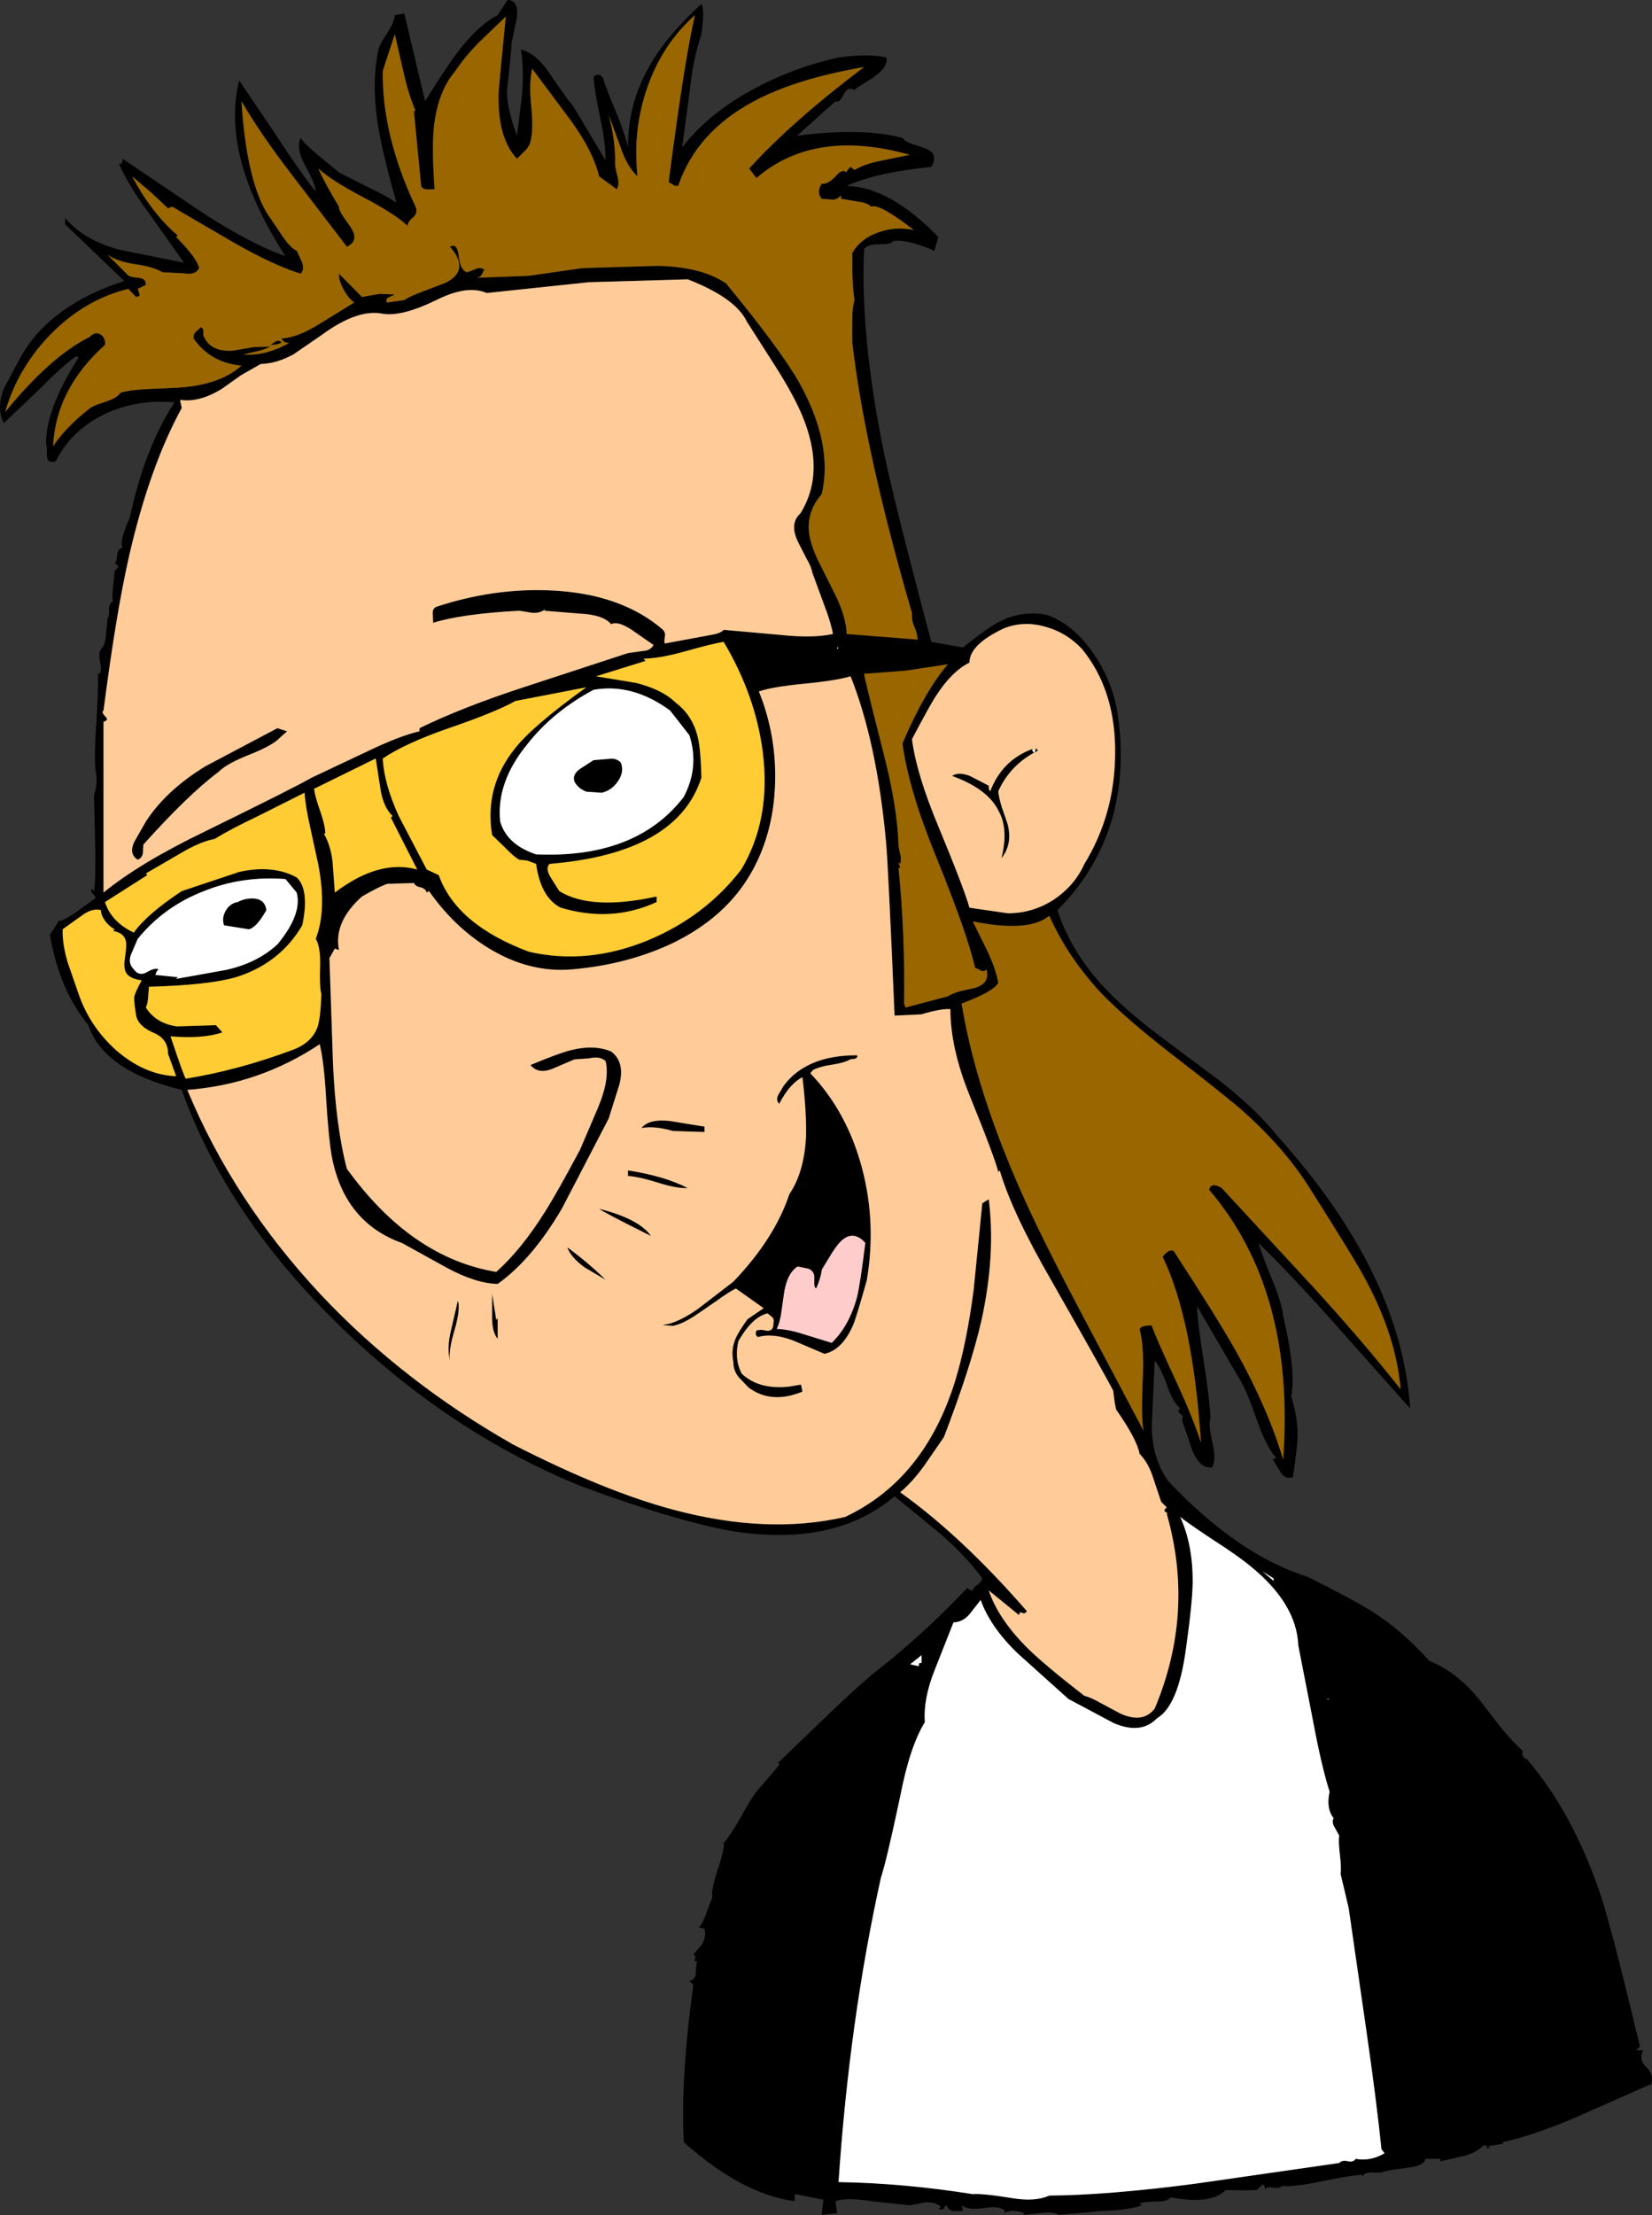
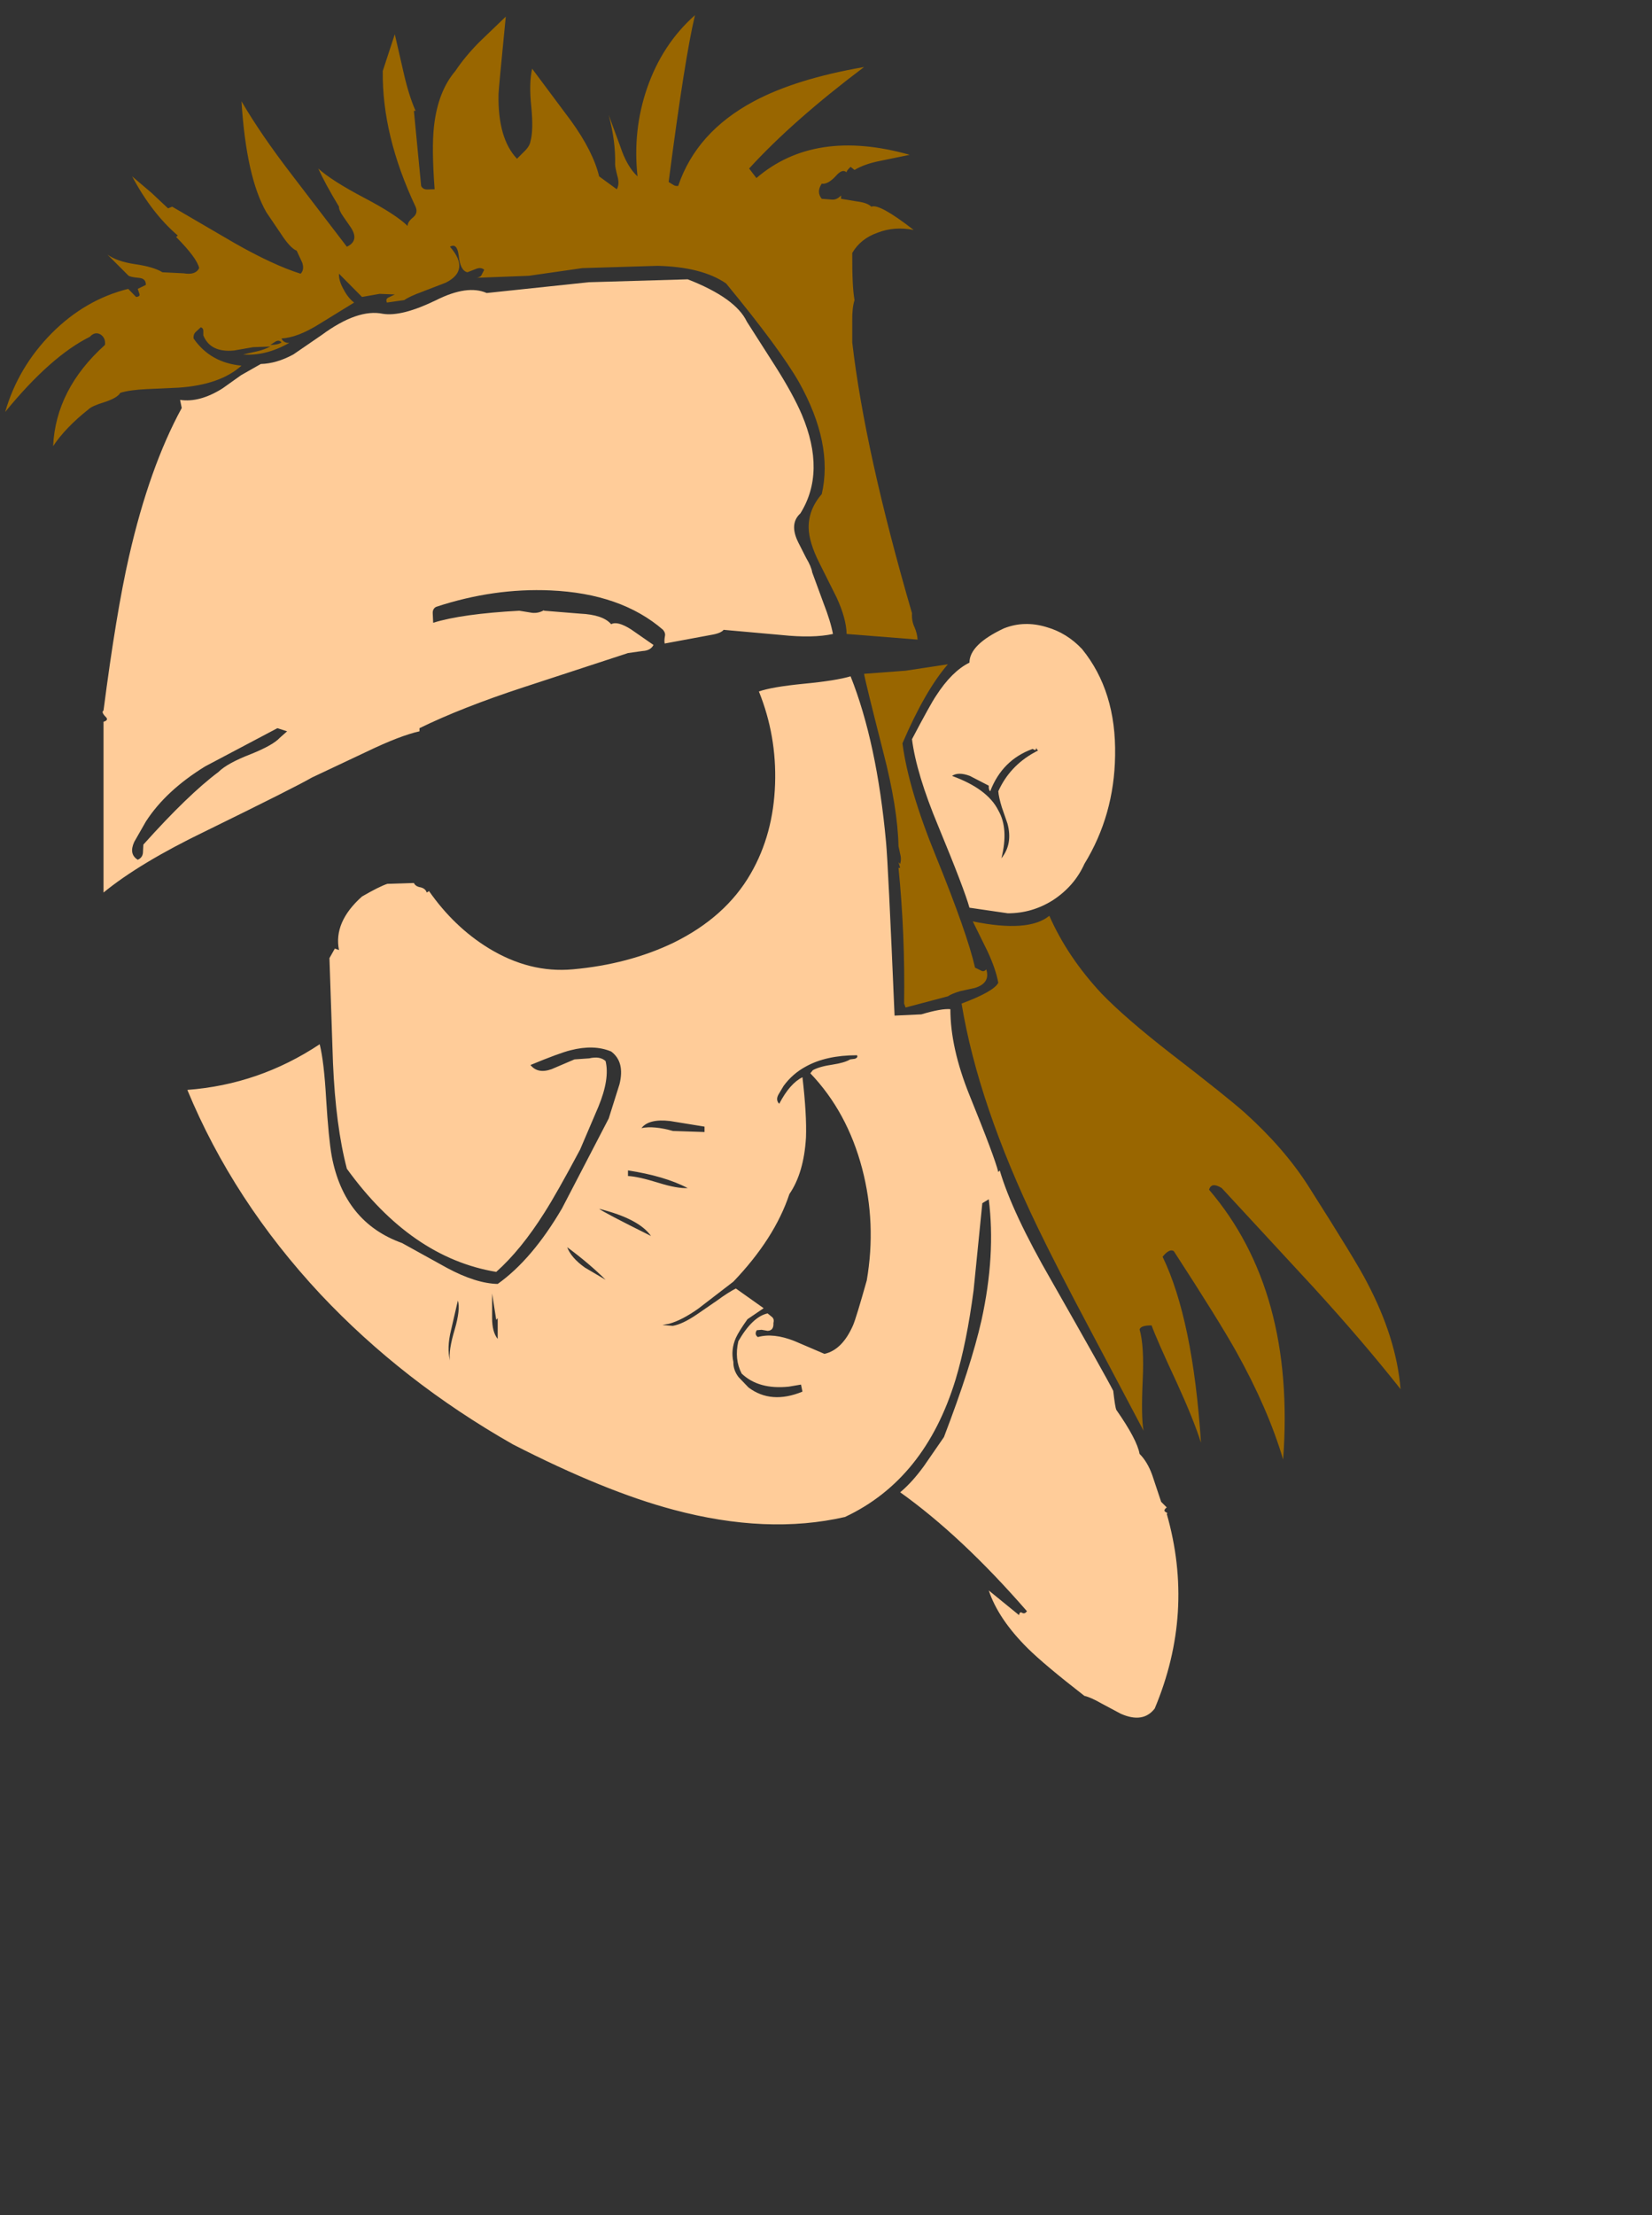
<svg xmlns="http://www.w3.org/2000/svg" height="533.7px" width="398.15px">
  <rect width="100%" height="100%" fill="#333333" stroke="none" />
  <g transform="matrix(1.0, 0.0, 0.0, 1.0, -204.65, -20.05)">
-     <path d="M407.9 42.95 Q406.95 44.95 406.0 44.45 L396.75 52.75 Q412.7 50.7 422.15 53.3 422.8 54.15 424.55 54.75 L427.65 55.8 Q431.0 57.05 429.1 60.25 415.6 61.65 408.7 64.85 419.05 65.05 430.8 77.15 L429.85 80.45 Q423.0 77.55 419.85 78.15 419.55 78.9 416.85 78.9 413.85 78.8 412.9 80.05 411.95 101.0 417.65 128.9 420.15 141.05 429.1 174.7 L436.75 176.05 Q442.8 171.15 445.8 169.7 451.0 167.1 456.8 168.15 463.1 170.25 468.05 177.3 472.25 183.35 473.7 190.3 476.2 204.2 472.85 216.75 469.2 229.7 459.5 239.35 462.45 248.4 469.2 256.2 474.3 262.15 483.35 269.05 L498.8 280.6 Q507.55 287.5 512.55 293.8 542.4 326.95 544.5 359.4 L526.7 339.4 Q515.65 326.95 507.95 319.55 508.5 321.55 511.3 328.5 513.6 334.05 513.9 337.05 517.05 350.6 515.85 356.5 517.35 361.1 517.4 365.95 517.3 369.1 516.25 375.95 514.4 376.6 513.25 374.7 L511.2 371.3 511.6 371.7 512.2 371.3 Q509.85 368.6 507.65 362.45 505.15 355.15 503.7 352.85 L493.15 334.75 Q493.3 339.1 494.8 348.25 496.2 357.35 496.4 361.7 495.8 363.0 496.8 367.35 497.85 371.7 496.8 373.6 493.9 374.0 492.0 369.5 L489.5 362.1 Q490.05 361.2 489.1 360.65 488.25 360.05 489.1 359.4 487.35 357.95 485.95 353.9 484.3 349.35 482.95 347.85 L482.25 363.15 Q482.15 371.2 486.2 376.9 503.05 394.75 519.9 400.0 531.15 405.65 535.55 408.45 542.85 413.15 549.1 420.2 555.95 422.95 561.45 429.9 L566.05 435.85 Q568.95 439.5 571.65 441.9 571.35 442.7 571.9 443.45 572.2 443.85 572.6 443.85 583.75 456.8 590.5 476.85 593.05 484.6 599.9 513.1 L598.95 514.05 600.7 514.05 Q599.5 516.25 601.35 518.0 603.35 519.85 602.6 522.35 L602.2 522.35 584.9 530.0 Q574.4 534.55 566.65 536.2 L567.0 536.55 563.35 537.15 563.75 537.55 563.35 537.55 Q563.15 537.9 563.05 537.45 562.85 536.55 562.0 537.15 560.45 538.65 557.7 539.45 L551.8 540.8 551.8 540.2 548.15 540.2 Q548.05 541.85 543.85 542.35 538.45 543.0 537.6 543.5 L535.2 543.5 Q533.75 543.4 532.95 544.45 L532.95 544.05 Q530.15 544.15 523.25 545.6 517.0 546.95 513.55 546.75 513.15 547.4 511.7 547.15 510.15 546.95 509.9 547.15 509.4 547.7 509.5 547.25 509.5 546.45 508.9 546.4 L507.55 547.7 504.2 547.8 500.05 547.7 Q496.4 551.35 486.8 549.45 486.1 550.5 483.45 550.5 480.15 550.5 479.3 551.0 L479.85 551.4 Q476.8 552.55 470.15 552.75 L459.85 553.7 Q458.4 552.8 455.15 553.3 L451.2 553.7 451.6 553.3 Q448.6 552.15 446.6 553.3 L446.95 552.75 Q445.6 551.45 441.85 552.05 438.0 552.65 436.4 551.4 L436.75 552.75 434.65 552.8 Q433.4 552.8 432.75 551.4 432.15 551.65 432.15 552.35 L430.8 552.35 431.4 551.75 Q429.95 550.5 427.55 550.7 L423.9 551.4 414.65 550.4 Q408.75 549.45 406.0 550.4 L406.4 553.3 402.7 553.7 403.1 550.05 396.2 548.7 396.2 550.4 Q383.55 548.75 369.45 536.2 368.65 520.7 371.75 498.3 L370.8 497.3 Q372.2 497.1 372.35 495.5 372.4 493.1 372.7 492.7 371.75 492.5 372.15 492.05 372.5 491.35 371.75 490.95 L373.1 489.45 Q375.0 487.5 374.45 484.8 L373.1 484.45 Q374.15 483.2 375.0 480.7 L376.35 477.1 Q375.95 475.65 377.6 470.6 379.35 465.45 379.05 464.05 380.1 463.15 382.8 458.55 385.85 453.05 386.95 451.75 L392.55 445.2 392.15 444.8 405.05 432.4 Q413.2 424.6 418.3 420.75 428.8 412.2 437.75 402.65 L438.4 403.15 439.1 403.25 Q439.45 402.25 440.25 401.9 441.0 401.4 441.4 400.35 437.8 395.35 431.3 389.6 L420.25 380.55 Q406.55 392.25 383.5 389.3 370.4 387.55 345.0 378.25 313.15 365.35 286.8 339.75 259.3 313.1 248.45 282.65 229.65 278.1 225.95 267.05 218.9 258.45 216.7 245.3 L219.0 241.65 219.0 242.05 Q220.65 241.45 223.25 239.65 L227.65 236.45 Q227.65 235.95 227.1 235.5 226.5 235.0 226.7 234.15 L227.3 234.75 Q227.65 233.55 227.65 225.9 L227.3 211.65 Q228.35 208.65 227.65 205.5 227.35 201.6 227.85 194.4 228.4 186.6 228.25 182.4 L228.6 182.4 Q229.3 181.7 228.8 179.7 228.3 177.5 229.0 176.45 229.85 175.75 230.15 173.55 L230.55 169.15 Q231.0 168.65 230.95 167.0 230.8 165.55 231.9 164.9 231.6 164.1 231.9 161.6 L232.3 157.6 233.25 156.6 232.3 155.65 Q232.75 155.65 232.85 154.0 232.95 152.3 234.2 152.0 233.35 150.55 235.95 144.7 239.5 128.05 246.7 117.0 237.65 116.2 230.15 119.7 221.9 123.55 218.05 131.25 216.0 131.7 215.95 129.8 L215.95 128.05 215.75 126.6 Q215.9 118.25 223.6 106.2 L223.05 105.85 Q219.35 108.5 214.2 113.8 L205.55 122.0 Q203.7 118.25 205.65 113.55 L209.75 105.85 Q216.85 93.5 234.6 87.75 L220.35 74.1 220.35 72.55 Q224.85 77.95 233.55 80.25 L249.0 83.35 240.75 71.7 Q235.35 64.35 233.25 59.3 L233.65 59.65 Q234.2 59.45 234.2 58.3 L253.45 71.3 Q264.85 78.7 273.45 81.8 257.75 57.35 262.3 39.45 L271.35 52.85 Q277.1 61.7 280.75 66.2 280.75 64.55 278.15 59.85 275.95 55.8 277.1 53.3 278.15 54.85 281.45 57.55 L286.35 61.6 293.35 65.15 Q297.3 66.95 300.2 68.9 296.6 56.0 295.75 50.15 294.1 39.85 295.95 31.6 296.5 30.2 298.35 27.45 299.6 25.4 299.8 23.7 L302.1 23.3 307.1 44.45 Q312.2 36.2 315.0 32.55 319.9 26.1 324.6 23.7 L326.95 20.05 Q329.7 20.1 329.25 24.15 L327.9 30.6 Q328.0 31.45 326.95 40.8 326.35 44.95 329.25 52.75 L330.5 42.55 Q330.95 36.85 330.2 31.95 333.85 33.0 336.85 37.35 341.25 43.95 342.7 45.45 L350.6 58.7 Q350.65 54.75 349.35 48.7 347.9 41.85 347.7 38.5 349.15 37.45 350.0 38.9 350.6 41.1 353.1 46.95 355.3 52.35 356.0 55.6 355.95 45.2 361.0 36.3 365.1 28.85 373.7 21.0 374.55 22.15 373.7 28.3 371.75 33.85 370.9 41.75 L369.05 55.6 Q375.4 47.25 386.85 41.2 396.25 36.2 406.75 33.9 413.85 32.9 418.3 33.9 418.8 36.4 414.55 39.1 410.5 41.55 410.6 41.75 408.85 40.8 407.9 42.95 M416.85 58.8 L423.9 57.35 Q401.0 50.9 386.95 62.95 L385.2 60.65 Q395.7 49.15 412.9 36.2 396.45 39.05 386.35 44.45 372.5 51.85 368.1 64.85 367.4 64.95 366.85 64.55 L365.8 63.9 Q369.7 33.85 372.15 23.7 364.25 30.7 360.6 41.3 357.1 51.45 358.3 62.55 355.75 60.2 354.15 55.35 L351.35 47.75 Q353.05 54.15 352.9 59.65 352.9 60.4 353.55 62.85 353.95 64.55 353.3 65.65 L349.05 62.55 Q347.6 56.55 342.3 49.2 L332.9 36.6 Q332.1 40.15 332.7 45.8 333.25 51.4 332.5 54.1 332.3 55.35 330.85 56.7 L329.25 58.3 Q324.6 53.4 324.8 42.75 324.8 41.75 326.55 24.05 L320.1 30.25 Q316.7 33.7 314.4 37.15 310.2 42.05 309.25 50.45 308.65 55.7 309.4 65.65 L307.6 65.7 Q306.55 65.7 306.15 64.85 L304.4 46.75 304.8 46.75 Q303.15 43.0 301.9 37.45 L299.8 28.3 296.9 37.15 Q296.7 52.65 304.8 69.85 305.45 71.3 304.3 72.35 302.85 73.5 302.9 74.5 300.1 71.75 292.5 67.75 284.6 63.6 281.35 60.65 282.95 64.2 286.35 69.85 286.3 70.7 287.4 72.25 L289.2 74.85 Q291.3 78.05 288.25 79.5 L274.9 62.05 Q267.45 52.35 262.85 44.45 264.0 62.75 268.85 71.2 L272.3 76.3 Q274.6 79.85 276.15 80.45 L277.5 83.35 Q278.05 85.05 277.1 86.0 270.45 83.9 261.15 78.6 L246.15 69.85 245.15 70.25 241.15 66.5 236.5 62.55 Q241.2 71.4 247.5 76.8 L247.1 77.15 Q252.15 82.25 252.65 84.65 251.8 86.4 248.9 85.9 L243.8 85.65 Q241.7 84.35 237.2 83.7 232.85 83.05 230.55 81.4 L235.55 86.4 Q235.9 86.8 238.15 87.0 239.85 87.15 239.8 88.7 L237.85 89.65 238.25 90.85 Q238.5 91.5 237.45 91.6 L235.55 89.65 Q225.15 92.25 217.1 100.35 209.0 108.55 205.9 119.3 216.85 105.9 226.3 101.2 227.55 99.85 228.9 100.65 230.15 101.5 229.95 103.15 218.1 113.8 217.45 127.55 220.45 123.05 225.95 118.7 226.8 117.85 229.95 116.9 232.95 115.9 233.65 114.7 235.85 114.0 240.05 113.8 L247.75 113.45 Q257.75 112.75 262.85 108.15 255.35 107.45 251.3 101.6 251.2 100.65 251.8 100.05 L253.05 98.9 Q253.65 99.1 253.65 99.75 L253.65 100.85 Q255.35 105.05 261.05 104.5 L265.65 103.7 269.8 103.55 Q268.35 104.3 266.6 104.7 L263.25 105.45 Q268.65 105.9 274.4 102.65 L273.85 102.65 Q272.85 102.45 272.5 101.6 276.35 101.4 281.55 98.15 L290.0 92.95 Q288.55 91.85 287.5 89.85 286.25 87.65 286.35 86.0 L291.9 91.6 296.15 90.85 299.8 91.0 298.35 91.7 Q297.5 92.05 297.9 92.95 L302.1 92.35 Q303.25 91.5 306.65 90.25 L312.1 88.15 Q318.05 85.15 313.1 79.5 314.8 78.5 315.2 81.6 315.55 85.25 317.3 85.65 L319.35 84.85 Q320.55 84.35 321.35 85.05 L320.6 86.5 Q320.0 87.05 319.05 87.0 L332.1 86.5 345.0 84.65 363.1 84.1 Q373.85 84.35 379.65 88.35 392.7 104.2 397.25 112.2 405.5 127.0 402.7 139.1 399.45 142.85 399.55 147.3 399.65 150.75 402.05 155.55 L406.3 164.05 Q408.6 169.05 408.7 172.8 L425.8 174.15 Q425.7 172.65 425.05 171.15 424.35 169.7 424.45 167.8 413.1 128.8 410.05 102.55 L410.05 97.45 Q410.0 94.25 410.6 92.35 410.0 89.1 410.05 81.0 412.05 77.55 416.2 76.1 420.2 74.55 424.85 75.45 416.55 69.0 414.65 69.85 413.7 68.9 411.3 68.6 L407.35 67.95 407.35 67.15 Q406.35 68.2 405.25 68.15 L402.7 67.95 Q401.35 66.3 402.7 64.3 404.15 64.55 406.1 62.45 407.7 60.6 408.7 61.6 408.55 61.3 409.65 60.25 L410.6 61.0 Q413.0 59.55 416.85 58.8 M335.7 167.1 Q334.4 167.85 332.9 167.7 L329.8 167.2 Q315.95 167.95 309.05 170.1 L308.95 167.95 Q308.85 166.7 309.8 166.25 323.65 161.7 337.3 162.3 354.35 163.05 364.45 171.8 365.1 172.6 364.9 173.35 364.7 174.5 364.85 175.1 L375.9 173.05 Q378.4 172.65 379.05 171.8 L393.0 173.05 Q400.6 173.85 405.4 172.8 404.85 169.8 403.1 165.3 L400.4 157.95 Q400.2 156.6 398.95 154.5 L397.05 150.75 Q394.8 146.25 397.55 143.75 403.75 133.8 397.9 119.95 395.8 115.05 391.55 108.35 L384.65 97.55 Q381.95 91.85 370.4 87.35 L346.55 88.05 321.95 90.65 Q317.3 88.6 309.8 92.35 301.5 96.4 296.9 95.65 290.85 94.4 282.2 100.75 L275.35 105.45 Q271.3 107.65 267.5 107.75 L262.75 110.45 258.25 113.65 Q252.75 117.1 248.05 116.4 L248.45 118.35 Q240.65 132.65 235.75 154.1 232.65 167.65 229.6 191.25 229.0 191.6 230.05 192.7 231.0 193.55 229.6 193.95 L229.6 235.1 Q238.25 228.0 254.2 220.3 276.05 209.6 279.8 207.4 L293.05 201.15 Q301.05 197.3 305.75 196.25 L305.75 195.5 Q315.85 190.55 330.8 185.65 L356.0 177.4 359.55 176.9 Q361.45 176.8 362.15 175.45 L356.75 171.7 Q353.45 169.6 351.95 170.45 350.0 168.15 344.45 167.9 L335.8 167.2 336.15 166.8 335.7 167.1 M360.1 178.75 L359.8 178.75 360.2 179.3 348.3 183.0 358.0 184.6 Q364.4 186.25 367.5 189.35 371.55 192.4 372.8 197.6 373.5 200.2 373.7 207.4 367.9 225.65 337.1 228.2 336.05 229.25 337.3 231.35 L339.45 234.75 Q347.1 239.5 362.9 236.05 L362.9 237.4 Q352.0 242.4 339.8 238.75 335.0 236.35 333.85 228.2 L331.75 227.4 329.8 227.2 Q328.55 226.55 326.25 224.15 L323.25 221.25 Q321.35 209.6 328.75 200.4 332.95 195.0 345.95 185.65 L328.85 188.95 Q324.3 191.55 312.8 195.5 302.3 199.15 296.9 202.8 297.2 208.85 300.75 216.65 L307.5 229.55 310.4 230.9 Q314.6 242.8 332.1 249.35 346.15 252.6 360.7 246.65 374.5 240.95 383.3 229.55 390.5 217.5 388.5 201.35 386.75 187.6 379.05 174.7 376.45 175.1 369.35 177.1 363.95 178.6 360.1 178.75 M370.8 197.2 L366.15 191.25 Q357.1 184.6 347.7 186.25 337.9 191.5 331.75 199.35 324.2 208.55 325.2 218.0 326.8 223.55 333.85 225.9 358.0 226.95 369.45 212.05 373.25 204.8 370.8 197.2 M398.3 184.8 Q390.7 185.55 387.55 186.65 391.85 197.3 391.45 208.95 391.05 221.05 385.6 230.5 379.55 241.05 366.85 247.25 356.05 252.4 342.7 253.6 332.3 254.55 322.4 248.5 314.1 243.4 308.05 234.75 L307.5 235.1 Q307.2 234.15 306.05 233.85 304.8 233.65 304.4 232.8 L298.0 233.0 Q296.05 233.65 291.9 236.05 285.0 242.2 286.35 248.95 L285.35 248.6 284.05 250.9 284.9 276.1 Q285.55 291.35 288.25 301.65 303.75 323.1 324.25 326.5 330.2 321.2 335.85 312.25 338.85 307.55 344.45 297.05 L348.85 286.75 Q351.65 280.0 350.6 275.7 349.25 274.45 346.65 275.05 L343.1 275.3 337.6 277.65 Q334.25 278.85 332.5 276.65 339.5 273.75 342.15 273.1 347.8 271.65 351.95 273.4 355.3 275.9 353.95 281.3 L351.35 289.55 340.1 311.2 Q332.9 323.5 324.6 329.4 319.4 329.3 312.4 325.55 L301.55 319.55 Q287.6 314.55 284.6 298.6 283.85 294.45 283.25 284.75 282.75 275.9 281.7 271.65 267.1 281.35 249.8 282.65 260.85 309.35 281.9 331.9 301.7 352.95 328.25 368.05 350.4 379.4 366.95 383.8 389.55 389.85 408.3 385.55 427.6 376.5 434.95 352.45 437.65 343.5 439.3 330.9 L441.4 309.95 442.95 309.0 Q444.65 322.45 441.2 338.15 438.7 349.2 432.15 366.3 L427.35 373.25 Q424.45 377.25 421.6 379.6 436.4 390.15 452.15 408.25 451.65 409.0 451.0 408.65 450.4 408.25 450.25 409.2 L442.95 403.25 Q445.25 410.15 452.35 417.2 456.4 421.2 466.0 428.65 467.55 429.0 470.25 430.55 L474.75 432.95 Q480.15 435.35 482.95 431.7 492.65 408.6 485.85 384.8 486.2 384.65 485.65 384.4 484.85 384.0 485.85 383.25 L484.5 381.9 482.35 375.45 Q481.2 372.25 479.3 370.35 478.7 366.9 473.7 359.75 473.4 359.1 472.95 355.15 471.1 351.5 458.05 328.6 448.6 312.25 445.6 302.05 L445.25 302.45 Q444.45 299.05 438.3 283.9 433.7 272.5 433.7 263.2 431.55 263.0 426.7 264.45 L420.25 264.75 Q418.7 228.25 418.2 223.0 416.0 198.95 409.65 183.0 406.15 184.05 398.3 184.8 M406.75 176.05 L406.4 176.05 406.4 176.45 406.75 176.05 M422.9 181.65 L412.9 182.4 Q413.2 184.3 417.55 201.35 421.0 214.7 421.2 223.95 L421.6 225.8 Q421.95 227.0 421.6 228.2 L421.2 227.8 421.6 229.15 421.2 229.15 Q422.8 245.1 422.55 261.85 L422.9 262.8 433.1 260.1 Q434.05 259.45 436.1 258.85 L439.55 258.1 Q443.4 256.95 442.35 253.6 441.75 254.35 441.0 253.85 L439.65 253.2 Q437.75 244.9 430.25 226.45 423.6 210.2 422.15 199.15 427.6 186.45 433.1 180.1 L422.9 181.65 M438.3 179.7 Q434.05 181.8 430.25 187.7 428.95 189.6 424.45 198.15 425.5 206.45 430.8 219.15 437.05 234.25 438.3 238.75 L447.55 240.1 Q453.4 240.1 458.4 236.95 463.6 233.55 466.0 228.2 473.2 216.45 473.4 202.1 473.7 186.6 465.45 176.45 461.8 172.55 456.9 171.15 451.5 169.5 446.6 171.45 438.3 175.35 438.3 179.7 M453.5 200.5 Q453.3 200.85 453.85 201.4 L453.95 201.35 454.2 200.8 454.45 200.15 Q454.3 200.5 454.85 200.85 L453.95 201.35 453.9 201.45 453.85 201.4 Q447.95 204.7 445.25 210.7 445.35 212.1 446.1 214.55 L447.45 218.45 Q448.8 223.35 446.0 226.85 447.8 219.7 445.25 215.3 442.65 210.1 434.1 207.0 435.6 205.95 438.4 207.0 L442.95 209.35 Q442.9 210.4 443.3 210.7 446.2 203.15 453.5 200.5 M442.65 249.25 Q444.65 253.55 445.25 256.85 444.15 258.95 436.4 261.85 440.4 286.1 454.75 315.8 459.25 325.15 467.55 340.75 L480.25 364.75 Q479.65 361.5 480.05 352.65 480.45 344.35 479.3 340.35 479.65 339.35 482.2 339.4 483.4 342.75 488.25 353.15 492.25 361.9 494.1 367.65 492.15 337.95 484.85 322.85 486.5 320.8 487.55 321.5 498.4 338.2 502.65 345.8 510.25 359.45 513.9 371.7 516.9 331.1 496.05 306.7 496.6 304.75 499.1 306.3 L521.15 330.15 Q533.25 343.4 542.2 354.75 541.2 342.45 534.1 329.0 531.7 324.25 519.9 305.7 514.1 296.65 504.6 288.1 500.25 284.25 486.9 273.95 475.9 265.4 470.15 259.45 461.9 250.6 457.55 240.7 452.55 244.8 439.1 242.05 L442.65 249.25 M405.35 276.55 Q402.2 277.0 400.55 277.9 L399.95 278.65 Q408.85 287.95 412.45 301.65 415.9 314.85 413.55 328.55 411.0 337.6 410.25 339.35 407.65 345.3 403.35 346.25 L396.1 343.15 Q391.05 341.15 387.3 342.2 386.4 341.55 387.05 340.55 L388.2 340.45 389.65 340.7 Q391.15 340.65 391.05 338.85 391.3 337.9 390.75 337.4 L389.65 336.5 Q386.0 337.3 382.6 343.2 381.6 347.55 383.4 351.0 387.5 354.9 394.75 354.15 L397.7 353.65 398.05 355.35 Q390.5 358.45 385.05 354.35 L382.65 351.85 Q381.35 350.15 381.4 348.2 380.75 345.25 382.0 342.4 382.7 340.85 384.8 337.9 L388.7 335.25 382.0 330.5 Q380.2 331.4 377.4 333.45 L372.6 336.75 Q369.15 339.1 366.8 339.5 L364.3 339.3 365.9 339.0 Q369.0 338.15 372.95 335.35 L381.4 328.85 Q391.35 318.45 394.9 307.75 398.4 302.65 398.9 294.1 399.1 288.6 398.05 279.6 395.0 281.1 392.45 286.0 391.55 285.1 392.25 283.8 L393.5 281.7 Q395.65 278.75 398.9 277.0 403.8 274.3 411.2 274.3 411.5 274.85 410.7 275.15 L409.55 275.3 Q408.25 276.1 405.35 276.55 M354.25 203.75 Q355.2 205.95 353.55 208.35 352.0 210.55 349.65 211.05 L345.95 210.8 Q343.95 210.0 343.1 208.35 342.5 206.7 344.45 205.3 L347.7 203.2 351.35 202.9 Q353.1 202.6 354.25 203.75 M374.45 291.5 L374.45 292.8 366.85 292.55 Q362.3 291.25 359.25 291.85 361.05 289.55 366.15 290.15 L374.45 291.5 M400.9 328.15 Q401.05 326.4 399.55 325.75 L396.9 325.2 Q394.25 326.85 393.55 332.05 L392.95 336.3 Q392.6 338.7 391.85 340.25 394.65 340.3 398.6 341.6 L405.1 343.6 Q409.3 339.55 411.2 332.6 412.0 329.3 413.2 319.5 411.5 317.65 409.85 317.8 408.4 317.9 406.95 319.5 405.95 320.6 404.6 322.85 L402.75 325.9 Q402.35 328.4 401.35 330.5 400.9 330.2 400.9 329.45 L400.9 328.15 M356.0 302.05 Q364.8 303.4 370.4 306.3 367.9 306.45 363.4 305.05 358.4 303.5 356.0 303.4 L356.0 302.05 M361.55 317.85 Q350.1 312.15 349.05 311.3 358.65 313.7 361.55 317.85 M324.6 337.65 L324.6 342.65 Q323.25 341.0 323.25 337.55 L323.25 331.7 324.25 338.05 324.6 337.65 M345.6 325.45 Q342.3 323.1 341.35 320.55 346.75 324.55 350.6 328.4 L345.6 325.45 M497.0 391.05 Q490.9 387.0 489.1 385.55 492.15 392.25 492.1 401.25 492.05 406.15 490.45 417.5 488.6 431.05 483.5 434.05 479.65 438.05 473.05 435.2 L462.15 429.4 449.85 418.35 Q443.3 412.0 441.0 405.55 L438.3 409.0 Q436.65 410.9 434.45 410.95 L429.85 422.6 Q427.15 429.4 427.55 435.0 423.95 440.75 421.6 452.9 418.3 468.45 416.95 472.5 409.35 506.95 406.75 545.8 422.35 546.05 439.1 548.7 441.4 548.5 448.5 549.65 454.1 550.6 457.55 549.05 471.6 548.95 492.65 546.2 L527.4 541.2 Q528.15 540.4 529.6 540.8 530.8 541.05 531.4 540.2 534.95 540.85 538.35 538.85 L537.6 537.9 Q536.4 526.15 533.85 508.55 L529.7 479.8 527.75 471.55 Q527.95 470.2 527.6 467.1 527.2 463.95 527.4 462.3 L526.35 460.4 Q525.55 459.2 526.05 458.1 524.2 455.75 525.1 451.75 523.15 445.65 521.05 434.4 L517.55 416.5 Q517.15 406.5 506.2 397.55 502.95 394.85 497.0 391.05 M271.05 102.35 Q271.9 101.85 272.5 102.55 271.7 103.15 269.8 103.15 L271.05 102.35 M272.1 197.8 Q270.45 199.6 265.1 201.75 259.4 203.95 257.3 206.05 249.95 211.55 239.2 223.55 L239.1 225.5 Q239.0 226.7 237.85 227.2 235.65 225.85 237.0 222.9 L239.8 218.0 Q244.6 210.55 254.1 204.7 L271.5 195.5 273.85 196.25 272.1 197.8 M282.75 221.0 Q284.3 223.65 284.8 227.6 L285.35 235.1 Q296.05 227.0 305.2 229.55 L298.85 217.05 299.25 216.65 Q297.2 214.7 296.45 210.8 L295.2 202.8 280.35 210.1 Q280.55 211.95 281.9 215.7 283.05 219.05 283.05 220.9 L282.7 220.9 282.75 221.0 M240.15 230.9 L229.95 237.4 Q231.5 242.2 236.9 244.75 240.05 240.3 248.45 234.75 L262.4 230.1 Q270.45 228.35 276.15 231.45 279.3 234.4 277.5 243.0 272.1 252.2 261.5 255.5 254.95 257.4 240.55 257.8 L240.35 260.3 Q240.25 261.95 239.8 262.8 242.25 266.65 247.3 267.35 L256.7 267.05 258.25 268.8 Q253.5 270.4 245.75 269.75 248.7 278.6 249.4 279.95 262.1 277.9 275.2 273.0 279.7 271.35 281.15 267.6 281.9 265.4 282.1 259.55 281.6 257.8 281.8 252.6 281.9 248.15 280.75 246.25 283.45 239.25 281.35 228.3 L279.4 219.35 Q278.25 214.25 278.05 211.05 L267.1 216.55 Q260.45 219.7 256.35 222.2 252.85 222.8 247.65 225.95 L239.9 230.45 239.8 230.5 240.15 230.9 M259.0 239.55 Q260.05 237.7 261.9 237.4 263.9 236.35 266.05 236.55 268.55 236.85 268.85 239.35 266.4 243.65 264.6 243.95 L258.65 243.0 Q258.05 241.35 259.0 239.55 M276.15 235.1 L273.45 231.85 Q262.95 231.05 253.8 234.75 244.2 238.45 237.85 246.25 L236.3 249.85 Q235.35 252.05 236.9 253.6 238.1 255.3 239.95 254.35 242.0 253.1 242.85 253.6 L242.4 254.15 242.1 254.95 247.5 255.5 247.1 255.9 259.1 253.75 Q266.6 252.1 271.5 247.6 277.55 240.3 276.15 235.1 M247.1 279.35 L245.15 273.95 Q245.15 270.4 241.8 268.95 238.05 267.4 237.45 264.75 236.9 261.15 237.0 260.3 237.15 259.25 238.8 256.25 235.65 255.85 234.9 254.15 234.4 253.0 234.8 250.5 235.25 247.7 234.95 246.65 234.45 244.8 231.9 244.35 L232.3 243.95 Q231.2 243.45 230.05 242.05 228.9 240.4 229.0 239.35 226.9 238.75 224.3 240.7 L219.75 243.95 Q219.65 247.6 221.0 252.05 L223.6 259.55 Q226.3 267.4 232.65 273.1 239.5 279.05 247.1 279.35 M314.25 340.35 Q312.7 345.5 313.1 347.85 312.3 344.85 313.35 340.55 L315.0 333.4 Q315.65 335.5 314.25 340.35 M426.05 421.5 L426.2 420.75 426.75 420.75 426.75 418.85 424.0 421.05 426.05 421.5 M525.1 429.4 L524.5 429.4 524.55 429.55 525.1 429.4 M511.6 400.95 L511.6 400.35 508.9 398.65 511.6 400.95" fill="#000000" fill-rule="evenodd" stroke="none" />
    <path d="M416.85 58.8 Q413.0 59.55 410.6 61.0 L409.65 60.25 Q408.55 61.3 408.7 61.6 407.7 60.6 406.1 62.45 404.15 64.55 402.7 64.3 401.35 66.3 402.7 67.95 L405.25 68.15 Q406.35 68.2 407.35 67.15 L407.35 67.95 411.3 68.6 Q413.7 68.9 414.65 69.85 416.55 69.0 424.85 75.45 420.2 74.55 416.2 76.1 412.05 77.55 410.05 81.0 410.0 89.1 410.6 92.35 410.0 94.25 410.05 97.45 L410.05 102.55 Q413.1 128.8 424.45 167.8 424.35 169.7 425.05 171.15 425.7 172.65 425.8 174.15 L408.7 172.8 Q408.6 169.05 406.3 164.05 L402.05 155.55 Q399.65 150.75 399.55 147.3 399.45 142.85 402.7 139.1 405.5 127.0 397.25 112.2 392.7 104.2 379.65 88.35 373.85 84.35 363.1 84.1 L345.0 84.65 332.1 86.5 319.05 87.0 Q320.0 87.05 320.6 86.5 L321.35 85.05 Q320.55 84.35 319.35 84.85 L317.3 85.65 Q315.55 85.25 315.2 81.6 314.8 78.5 313.1 79.5 318.05 85.15 312.1 88.15 L306.65 90.25 Q303.25 91.5 302.1 92.35 L297.9 92.95 Q297.5 92.05 298.35 91.7 L299.8 91.0 296.15 90.85 291.9 91.6 286.35 86.0 Q286.25 87.65 287.5 89.85 288.55 91.85 290.0 92.95 L281.55 98.15 Q276.35 101.4 272.5 101.6 272.85 102.45 273.85 102.65 L274.4 102.65 Q268.65 105.9 263.25 105.45 L266.6 104.7 Q268.35 104.3 269.8 103.55 L265.65 103.7 261.05 104.5 Q255.35 105.05 253.65 100.85 L253.65 99.75 Q253.65 99.1 253.05 98.9 L251.8 100.05 Q251.2 100.65 251.3 101.6 255.35 107.45 262.85 108.15 257.75 112.75 247.75 113.45 L240.05 113.8 Q235.85 114.0 233.65 114.7 232.95 115.9 229.95 116.9 226.8 117.85 225.95 118.7 220.45 123.05 217.45 127.55 218.1 113.8 229.95 103.15 230.15 101.5 228.9 100.65 227.55 99.85 226.3 101.2 216.85 105.9 205.9 119.3 209.0 108.55 217.1 100.35 225.15 92.25 235.55 89.65 L237.45 91.6 Q238.5 91.5 238.25 90.85 L237.85 89.65 239.8 88.7 Q239.85 87.15 238.15 87.0 235.9 86.8 235.55 86.4 L230.55 81.4 Q232.85 83.05 237.2 83.7 241.7 84.35 243.8 85.65 L248.9 85.9 Q251.8 86.4 252.65 84.65 252.15 82.25 247.1 77.15 L247.5 76.8 Q241.2 71.4 236.5 62.55 L241.15 66.5 245.15 70.25 246.15 69.85 261.15 78.6 Q270.45 83.9 277.1 86.0 278.05 85.05 277.5 83.35 L276.15 80.45 Q274.6 79.85 272.3 76.3 L268.85 71.2 Q264.0 62.75 262.85 44.45 267.45 52.35 274.9 62.05 L288.25 79.5 Q291.3 78.05 289.2 74.85 L287.4 72.25 Q286.3 70.7 286.35 69.85 282.95 64.2 281.35 60.65 284.6 63.6 292.5 67.75 300.1 71.75 302.9 74.5 302.85 73.5 304.3 72.35 305.45 71.3 304.8 69.85 296.7 52.65 296.9 37.15 L299.8 28.3 301.9 37.45 Q303.15 43.0 304.8 46.75 L304.4 46.75 306.15 64.85 Q306.55 65.7 307.6 65.7 L309.4 65.65 Q308.65 55.7 309.25 50.45 310.2 42.05 314.4 37.15 316.7 33.7 320.1 30.25 L326.55 24.05 Q324.8 41.75 324.8 42.75 324.6 53.4 329.25 58.3 L330.85 56.7 Q332.3 55.35 332.5 54.1 333.25 51.4 332.7 45.8 332.1 40.15 332.9 36.6 L342.3 49.2 Q347.6 56.55 349.05 62.55 L353.3 65.65 Q353.95 64.55 353.55 62.85 352.9 60.4 352.9 59.65 353.05 54.15 351.35 47.75 L354.15 55.35 Q355.75 60.2 358.3 62.55 357.1 51.45 360.6 41.3 364.25 30.7 372.15 23.7 369.7 33.85 365.8 63.9 L366.85 64.55 Q367.4 64.95 368.1 64.85 372.5 51.85 386.35 44.45 396.45 39.05 412.9 36.2 395.7 49.15 385.2 60.65 L386.95 62.95 Q401.0 50.9 423.9 57.35 L416.85 58.8 M422.9 181.65 L433.1 180.1 Q427.6 186.45 422.15 199.15 423.6 210.2 430.25 226.45 437.75 244.9 439.65 253.2 L441.0 253.85 Q441.75 254.35 442.35 253.6 443.4 256.95 439.55 258.1 L436.1 258.85 Q434.05 259.45 433.1 260.1 L422.9 262.8 422.55 261.85 Q422.8 245.1 421.2 229.15 L421.6 229.15 421.2 227.8 421.6 228.2 Q421.95 227.0 421.6 225.8 L421.2 223.95 Q421.0 214.7 417.55 201.35 413.2 184.3 412.9 182.4 L422.9 181.65 M442.65 249.25 L439.1 242.05 Q452.55 244.8 457.55 240.7 461.9 250.6 470.15 259.45 475.9 265.4 486.9 273.95 500.25 284.25 504.6 288.1 514.1 296.65 519.9 305.7 531.7 324.25 534.1 329.0 541.2 342.45 542.2 354.75 533.25 343.4 521.15 330.15 L499.1 306.3 Q496.6 304.75 496.05 306.7 516.9 331.1 513.9 371.7 510.25 359.45 502.65 345.8 498.4 338.2 487.55 321.5 486.5 320.8 484.85 322.85 492.15 337.95 494.1 367.65 492.25 361.9 488.25 353.15 483.4 342.75 482.2 339.4 479.65 339.35 479.3 340.35 480.45 344.35 480.05 352.65 479.65 361.5 480.25 364.75 L467.55 340.75 Q459.25 325.15 454.75 315.8 440.4 286.1 436.4 261.85 444.15 258.95 445.25 256.85 444.65 253.55 442.65 249.25 M271.05 102.35 L269.8 103.15 Q271.7 103.15 272.5 102.55 271.9 101.85 271.05 102.35" fill="#996600" fill-rule="evenodd" stroke="none" />
    <path d="M335.8 167.2 L344.45 167.9 Q350.0 168.15 351.95 170.45 353.45 169.6 356.75 171.7 L362.15 175.45 Q361.45 176.8 359.55 176.9 L356.0 177.4 330.8 185.65 Q315.85 190.55 305.75 195.5 L305.75 196.25 Q301.05 197.3 293.05 201.15 L279.8 207.4 Q276.05 209.6 254.2 220.3 238.25 228.0 229.6 235.1 L229.6 193.95 Q231.0 193.55 230.05 192.7 229.0 191.6 229.6 191.25 232.65 167.65 235.75 154.1 240.65 132.65 248.45 118.35 L248.05 116.4 Q252.75 117.1 258.25 113.65 L262.75 110.45 267.5 107.75 Q271.3 107.65 275.35 105.45 L282.2 100.75 Q290.85 94.4 296.9 95.65 301.5 96.4 309.8 92.35 317.3 88.6 321.95 90.65 L346.55 88.05 370.4 87.35 Q381.95 91.85 384.65 97.55 L391.55 108.35 Q395.8 115.05 397.9 119.95 403.75 133.8 397.55 143.75 394.8 146.25 397.05 150.75 L398.95 154.5 Q400.2 156.6 400.4 157.95 L403.1 165.3 Q404.85 169.8 405.4 172.8 400.6 173.85 393.0 173.05 L379.05 171.8 Q378.4 172.65 375.9 173.05 L364.85 175.1 Q364.7 174.5 364.9 173.35 365.1 172.6 364.45 171.8 354.35 163.05 337.3 162.3 323.65 161.7 309.8 166.25 308.85 166.7 308.95 167.95 L309.05 170.1 Q315.95 167.95 329.8 167.2 L332.9 167.7 Q334.4 167.85 335.7 167.1 L335.8 167.2 M398.3 184.8 Q406.15 184.05 409.65 183.0 416.0 198.95 418.2 223.0 418.7 228.25 420.25 264.75 L426.7 264.45 Q431.55 263.0 433.7 263.2 433.7 272.5 438.3 283.9 444.45 299.05 445.25 302.45 L445.6 302.05 Q448.6 312.25 458.05 328.6 471.1 351.5 472.95 355.15 473.4 359.1 473.7 359.75 478.7 366.9 479.3 370.35 481.2 372.25 482.35 375.45 L484.5 381.9 485.85 383.25 Q484.85 384.0 485.65 384.4 486.2 384.65 485.85 384.8 492.65 408.6 482.95 431.7 480.15 435.35 474.75 432.95 L470.25 430.55 Q467.55 429.0 466.0 428.65 456.4 421.2 452.35 417.2 445.25 410.15 442.95 403.25 L450.25 409.2 Q450.4 408.25 451.0 408.65 451.65 409.0 452.15 408.25 436.4 390.15 421.6 379.6 424.45 377.25 427.35 373.25 L432.15 366.3 Q438.7 349.2 441.2 338.15 444.65 322.45 442.95 309.0 L441.4 309.95 439.3 330.9 Q437.65 343.5 434.95 352.45 427.6 376.5 408.3 385.55 389.55 389.85 366.95 383.8 350.4 379.4 328.25 368.05 301.7 352.95 281.9 331.9 260.85 309.35 249.8 282.65 267.1 281.35 281.7 271.65 282.75 275.9 283.25 284.75 283.85 294.45 284.6 298.6 287.6 314.55 301.55 319.55 L312.4 325.55 Q319.4 329.3 324.6 329.4 332.9 323.5 340.1 311.2 L351.35 289.55 353.95 281.3 Q355.3 275.9 351.95 273.4 347.8 271.65 342.15 273.1 339.5 273.75 332.5 276.65 334.25 278.85 337.6 277.65 L343.1 275.3 346.65 275.05 Q349.25 274.45 350.6 275.7 351.65 280.0 348.85 286.75 L344.45 297.05 Q338.85 307.55 335.85 312.25 330.2 321.2 324.25 326.5 303.75 323.1 288.25 301.65 285.55 291.35 284.9 276.1 L284.05 250.9 285.35 248.6 286.35 248.95 Q285.0 242.2 291.9 236.05 296.05 233.65 298.0 233.0 L304.4 232.8 Q304.8 233.65 306.05 233.85 307.2 234.15 307.5 235.1 L308.05 234.75 Q314.1 243.4 322.4 248.5 332.3 254.55 342.7 253.6 356.05 252.4 366.85 247.25 379.55 241.05 385.6 230.5 391.05 221.05 391.45 208.95 391.85 197.3 387.55 186.65 390.7 185.55 398.3 184.8 M438.3 179.7 Q438.3 175.35 446.6 171.45 451.5 169.5 456.9 171.15 461.8 172.55 465.45 176.45 473.7 186.6 473.4 202.1 473.2 216.45 466.0 228.2 463.6 233.55 458.4 236.95 453.4 240.1 447.55 240.1 L438.3 238.75 Q437.05 234.25 430.8 219.15 425.5 206.45 424.45 198.15 428.95 189.6 430.25 187.7 434.05 181.8 438.3 179.7 M454.2 200.8 L453.5 200.5 Q446.2 203.15 443.3 210.7 442.9 210.4 442.95 209.35 L438.4 207.0 Q435.6 205.95 434.1 207.0 442.65 210.1 445.25 215.3 447.8 219.7 446.0 226.85 448.8 223.35 447.45 218.45 L446.1 214.55 Q445.35 212.1 445.25 210.7 447.95 204.7 453.85 201.4 L453.9 201.45 453.95 201.35 454.85 200.85 Q454.3 200.5 454.45 200.15 L454.2 200.8 M405.35 276.55 Q408.25 276.1 409.55 275.3 L410.7 275.15 Q411.5 274.85 411.2 274.3 403.8 274.3 398.9 277.0 395.65 278.75 393.5 281.7 L392.25 283.8 Q391.55 285.1 392.45 286.0 395.0 281.1 398.05 279.6 399.1 288.6 398.9 294.1 398.4 302.65 394.9 307.75 391.35 318.45 381.4 328.85 L372.95 335.35 Q369.0 338.15 365.9 339.0 L364.3 339.3 366.8 339.5 Q369.15 339.1 372.6 336.75 L377.4 333.45 Q380.2 331.4 382.0 330.5 L388.7 335.25 384.8 337.9 Q382.7 340.85 382.0 342.4 380.75 345.25 381.4 348.2 381.35 350.15 382.65 351.85 L385.05 354.35 Q390.5 358.45 398.05 355.35 L397.7 353.65 394.75 354.15 Q387.5 354.9 383.4 351.0 381.6 347.55 382.6 343.2 386.0 337.3 389.65 336.5 L390.75 337.4 Q391.3 337.9 391.05 338.85 391.15 340.65 389.65 340.7 L388.2 340.45 387.05 340.55 Q386.4 341.55 387.3 342.2 391.05 341.15 396.1 343.15 L403.35 346.25 Q407.65 345.3 410.25 339.35 411.0 337.6 413.55 328.55 415.9 314.85 412.45 301.65 408.85 287.95 399.95 278.65 L400.55 277.9 Q402.2 277.0 405.35 276.55 M374.45 291.5 L366.15 290.15 Q361.05 289.55 359.25 291.85 362.3 291.25 366.85 292.55 L374.45 292.8 374.45 291.5 M345.6 325.45 L350.6 328.4 Q346.75 324.55 341.35 320.55 342.3 323.1 345.6 325.45 M324.6 337.65 L324.25 338.05 323.25 331.7 323.25 337.55 Q323.25 341.0 324.6 342.65 L324.6 337.65 M361.55 317.85 Q358.65 313.7 349.05 311.3 350.1 312.15 361.55 317.85 M356.0 302.05 L356.0 303.4 Q358.4 303.5 363.4 305.05 367.9 306.45 370.4 306.3 364.8 303.4 356.0 302.05 M272.1 197.8 L273.85 196.25 271.5 195.5 254.1 204.7 Q244.6 210.55 239.8 218.0 L237.0 222.9 Q235.65 225.85 237.85 227.2 239.0 226.7 239.1 225.5 L239.2 223.55 Q249.95 211.55 257.3 206.05 259.4 203.95 265.1 201.75 270.45 199.6 272.1 197.8 M314.25 340.35 Q315.65 335.5 315.0 333.4 L313.35 340.55 Q312.3 344.85 313.1 347.85 312.7 345.5 314.25 340.35" fill="#ffcc99" fill-rule="evenodd" stroke="none" />
-     <path d="M335.7 167.1 L336.15 166.8 335.8 167.2 335.7 167.1 M360.2 179.3 L359.8 178.75 360.1 178.75 360.2 179.3 M370.8 197.2 Q373.25 204.8 369.45 212.05 358.0 226.95 333.85 225.9 326.8 223.55 325.2 218.0 324.2 208.55 331.75 199.35 337.9 191.5 347.7 186.25 357.1 184.6 366.15 191.25 L370.8 197.2 M406.75 176.05 L406.4 176.45 406.4 176.05 406.75 176.05 M453.5 200.5 L454.2 200.8 453.95 201.35 453.85 201.4 Q453.3 200.85 453.5 200.5 M354.25 203.75 Q353.1 202.6 351.35 202.9 L347.7 203.2 344.45 205.3 Q342.5 206.7 343.1 208.35 343.95 210.0 345.95 210.8 L349.65 211.05 Q352.0 210.55 353.55 208.35 355.2 205.95 354.25 203.75 M497.0 391.05 Q502.95 394.85 506.2 397.55 517.15 406.5 517.55 416.5 L521.05 434.4 Q523.15 445.65 525.1 451.75 524.2 455.75 526.05 458.1 525.55 459.2 526.35 460.4 L527.4 462.3 Q527.2 463.95 527.6 467.1 527.95 470.2 527.75 471.55 L529.7 479.8 533.85 508.55 Q536.4 526.15 537.6 537.9 L538.35 538.85 Q534.95 540.85 531.4 540.2 530.8 541.05 529.6 540.8 528.15 540.4 527.4 541.2 L492.65 546.2 Q471.6 548.95 457.55 549.05 454.1 550.6 448.5 549.65 441.4 548.5 439.1 548.7 422.35 546.05 406.75 545.8 409.35 506.95 416.95 472.5 418.3 468.45 421.6 452.9 423.95 440.75 427.55 435.0 427.15 429.4 429.85 422.6 L434.45 410.95 Q436.65 410.9 438.3 409.0 L441.0 405.55 Q443.3 412.0 449.85 418.35 L462.15 429.4 473.05 435.2 Q479.65 438.05 483.5 434.05 488.6 431.05 490.45 417.5 492.05 406.15 492.1 401.25 492.15 392.25 489.1 385.55 490.9 387.0 497.0 391.05 M282.75 221.0 L282.7 220.9 283.05 220.9 282.75 221.0 M240.15 230.9 L239.8 230.5 239.9 230.45 240.15 230.9 M259.0 239.55 Q258.05 241.35 258.65 243.0 L264.6 243.95 Q266.4 243.65 268.85 239.35 268.55 236.85 266.05 236.55 263.9 236.35 261.9 237.4 260.05 237.7 259.0 239.55 M276.15 235.1 Q277.55 240.3 271.5 247.6 266.6 252.1 259.1 253.75 L247.1 255.9 247.5 255.5 242.1 254.95 242.4 254.15 242.85 253.6 Q242.0 253.1 239.95 254.35 238.1 255.3 236.9 253.6 235.35 252.05 236.3 249.85 L237.85 246.25 Q244.2 238.45 253.8 234.75 262.95 231.05 273.45 231.85 L276.15 235.1 M511.6 400.95 L508.9 398.65 511.6 400.35 511.6 400.95 M525.1 429.4 L524.55 429.55 524.5 429.4 525.1 429.4 M426.05 421.5 L424.0 421.05 426.75 418.85 426.75 420.75 426.2 420.75 426.05 421.5" fill="#ffffff" fill-rule="evenodd" stroke="none" />
-     <path d="M360.2 179.3 L360.1 178.75 Q363.95 178.6 369.35 177.1 376.45 175.1 379.05 174.7 386.75 187.6 388.5 201.35 390.5 217.5 383.3 229.55 374.5 240.95 360.7 246.65 346.15 252.6 332.1 249.35 314.6 242.8 310.4 230.9 L307.5 229.55 300.75 216.65 Q297.2 208.85 296.9 202.8 302.3 199.15 312.8 195.5 324.3 191.55 328.85 188.95 L345.95 185.65 Q332.95 195.0 328.75 200.4 321.35 209.6 323.25 221.25 L326.25 224.15 Q328.55 226.55 329.8 227.2 L331.75 227.4 333.85 228.2 Q335.0 236.35 339.8 238.75 352.0 242.4 362.9 237.4 L362.9 236.05 Q347.1 239.5 339.45 234.75 L337.3 231.35 Q336.05 229.25 337.1 228.2 367.9 225.65 373.7 207.4 373.5 200.2 372.8 197.6 371.55 192.4 367.5 189.35 364.4 186.25 358.0 184.6 L348.3 183.0 360.2 179.3 M283.05 220.9 Q283.05 219.05 281.9 215.7 280.55 211.95 280.35 210.1 L295.2 202.8 296.45 210.8 Q297.2 214.7 299.25 216.65 L298.85 217.05 305.2 229.55 Q296.05 227.0 285.35 235.1 L284.8 227.6 Q284.3 223.65 282.75 221.0 L283.05 220.9 M239.9 230.45 L247.65 225.95 Q252.85 222.8 256.35 222.2 260.45 219.7 267.1 216.55 L278.05 211.05 Q278.25 214.25 279.4 219.35 L281.35 228.3 Q283.45 239.25 280.75 246.25 281.9 248.15 281.8 252.6 281.6 257.8 282.1 259.55 281.9 265.4 281.15 267.6 279.7 271.35 275.2 273.0 262.1 277.9 249.4 279.95 248.7 278.6 245.75 269.75 253.5 270.4 258.25 268.8 L256.7 267.05 247.3 267.35 Q242.25 266.65 239.8 262.8 240.25 261.95 240.35 260.3 L240.55 257.8 Q254.95 257.4 261.5 255.5 272.1 252.2 277.5 243.0 279.3 234.4 276.15 231.45 270.45 228.35 262.4 230.1 L248.45 234.75 Q240.05 240.3 236.9 244.75 231.5 242.2 229.95 237.4 L240.15 230.9 239.9 230.45 M247.1 279.35 Q239.5 279.05 232.65 273.1 226.3 267.4 223.6 259.55 L221.0 252.05 Q219.65 247.6 219.75 243.95 L224.3 240.7 Q226.9 238.75 229.0 239.35 228.9 240.4 230.05 242.05 231.2 243.45 232.3 243.95 L231.9 244.35 Q234.45 244.8 234.95 246.65 235.25 247.7 234.8 250.5 234.4 253.0 234.9 254.15 235.65 255.85 238.8 256.25 237.15 259.25 237.0 260.3 236.9 261.15 237.45 264.75 238.05 267.4 241.8 268.95 245.15 270.4 245.15 273.95 L247.1 279.35" fill="#ffcc33" fill-rule="evenodd" stroke="none" />
-     <path d="M400.9 328.15 L400.9 329.45 Q400.9 330.2 401.35 330.5 402.35 328.4 402.75 325.9 L404.6 322.85 Q405.95 320.6 406.95 319.5 408.4 317.9 409.85 317.8 411.5 317.65 413.2 319.5 412.0 329.3 411.2 332.6 409.3 339.55 405.1 343.6 L398.6 341.6 Q394.65 340.3 391.85 340.25 392.6 338.7 392.95 336.3 L393.55 332.05 Q394.25 326.85 396.9 325.2 L399.55 325.75 Q401.05 326.4 400.9 328.15" fill="#ffcccc" fill-rule="evenodd" stroke="none" />
  </g>
</svg>